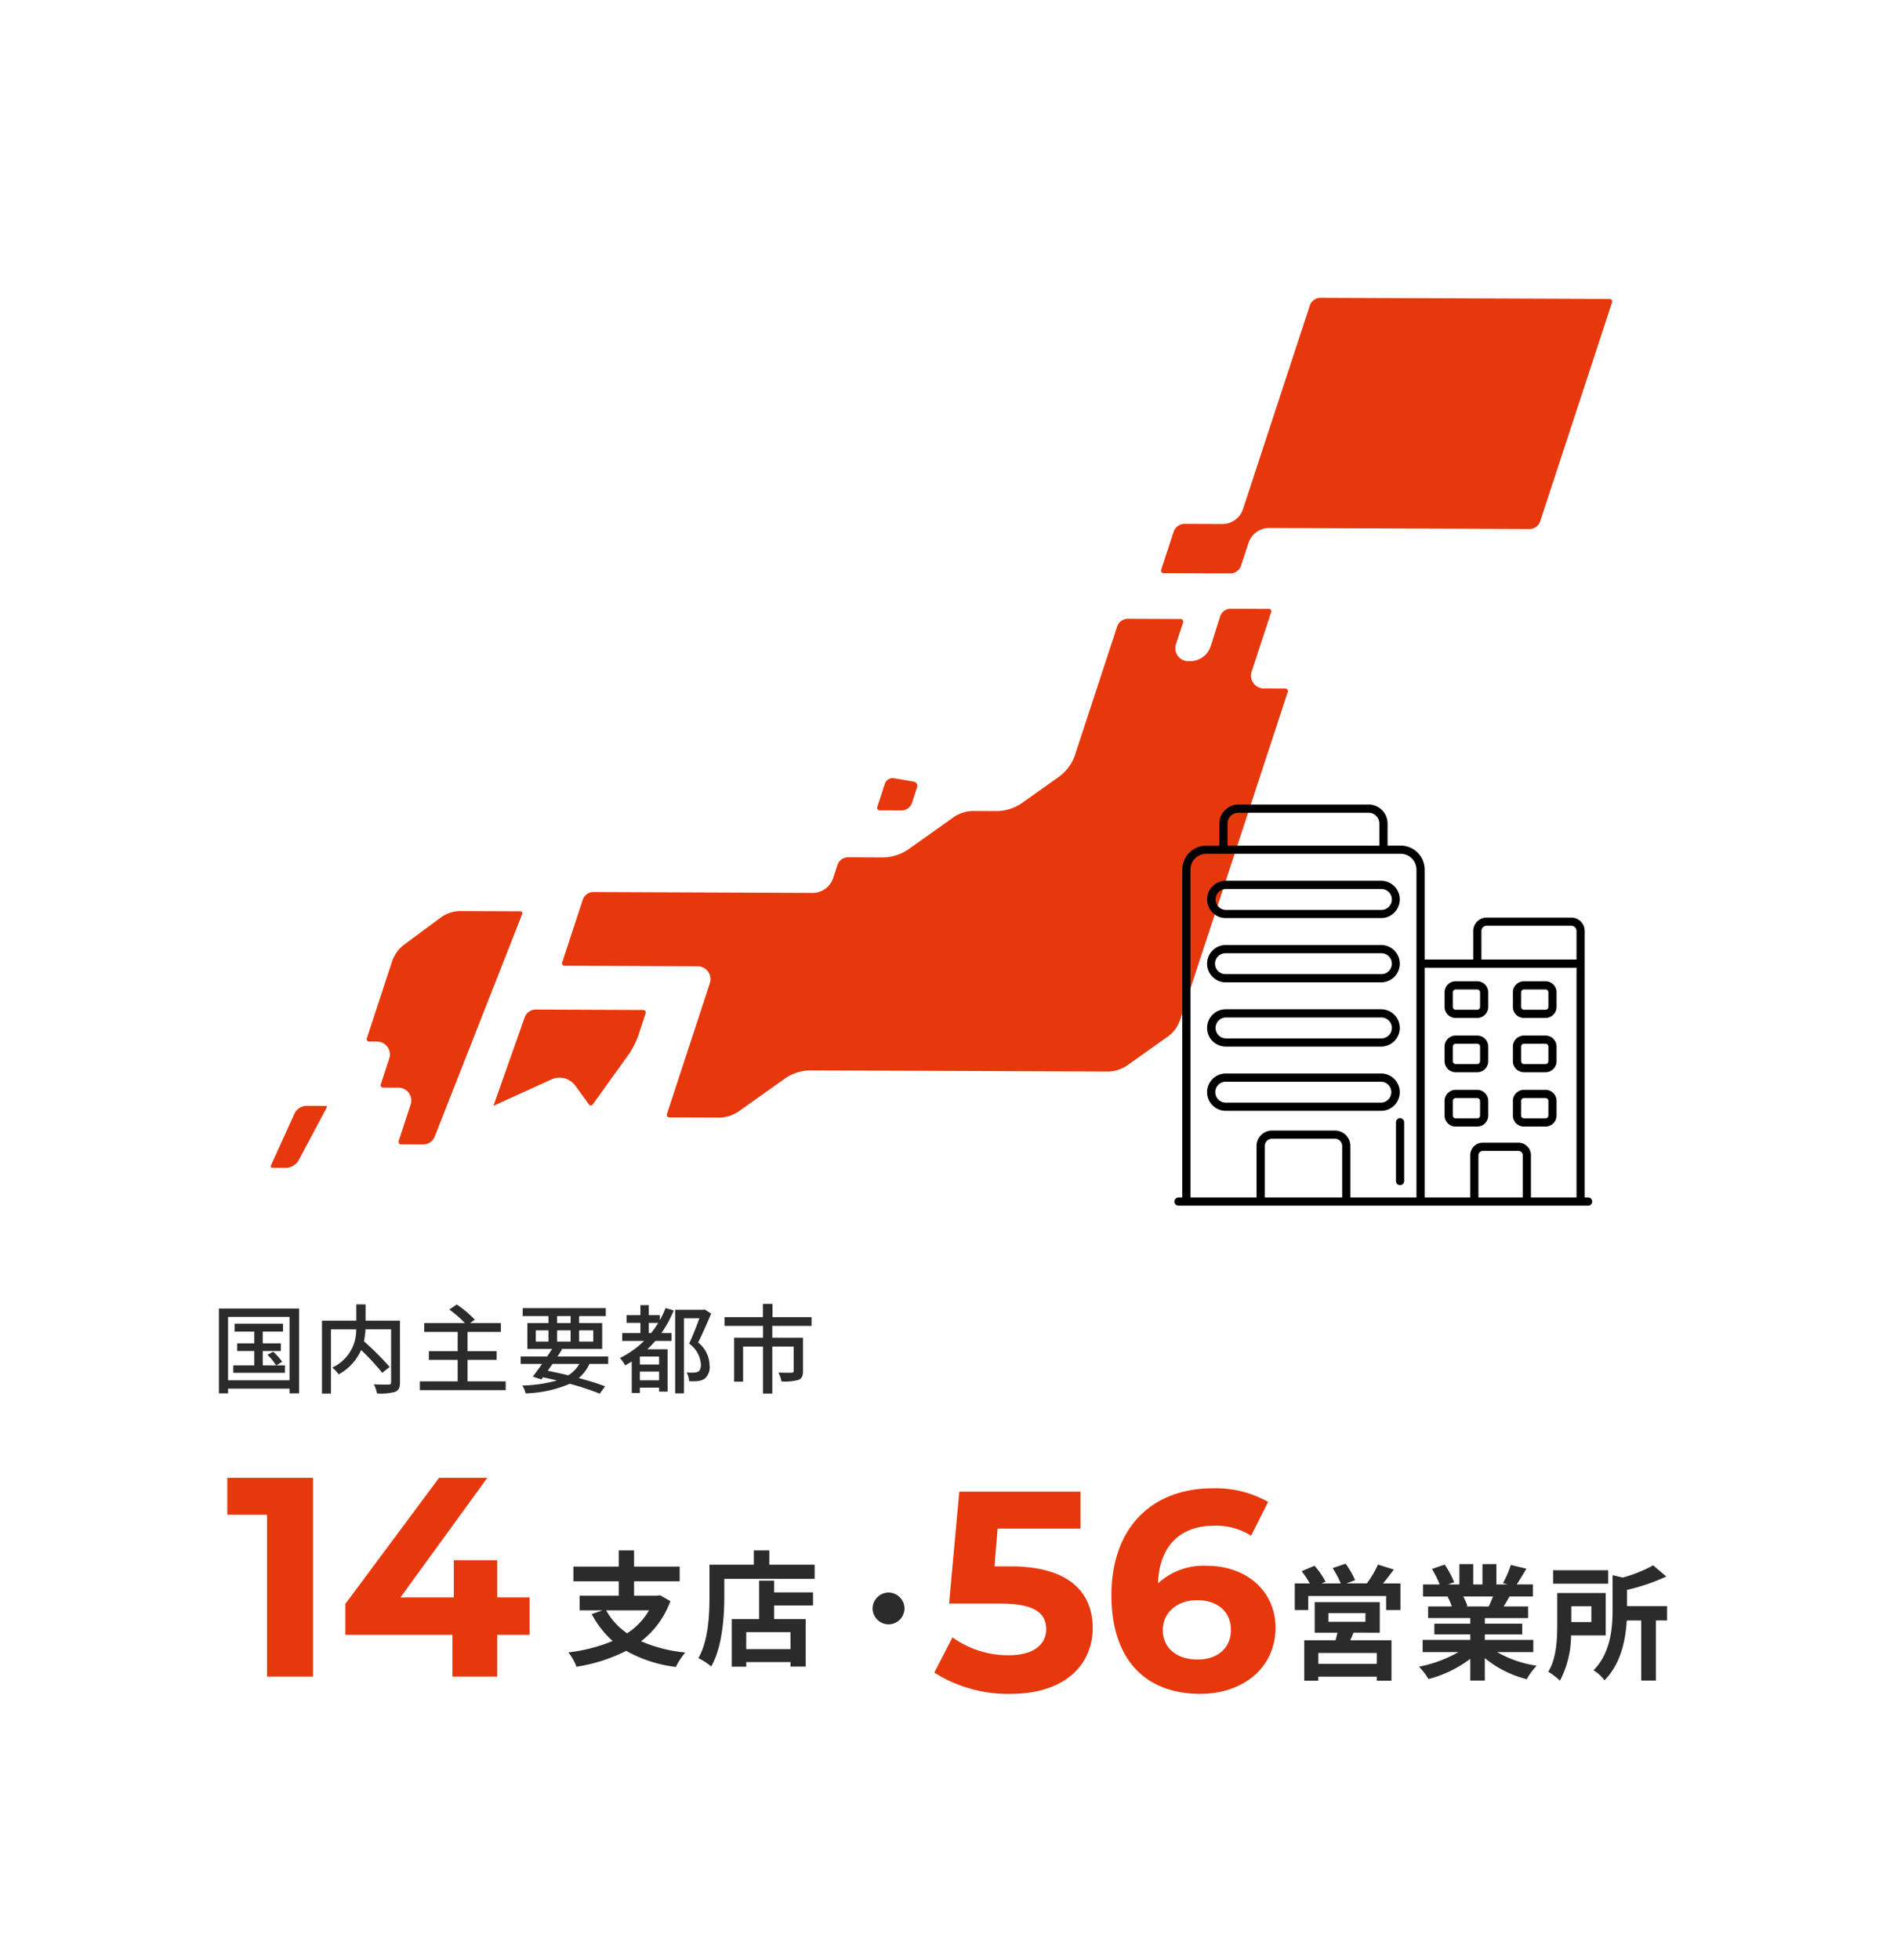
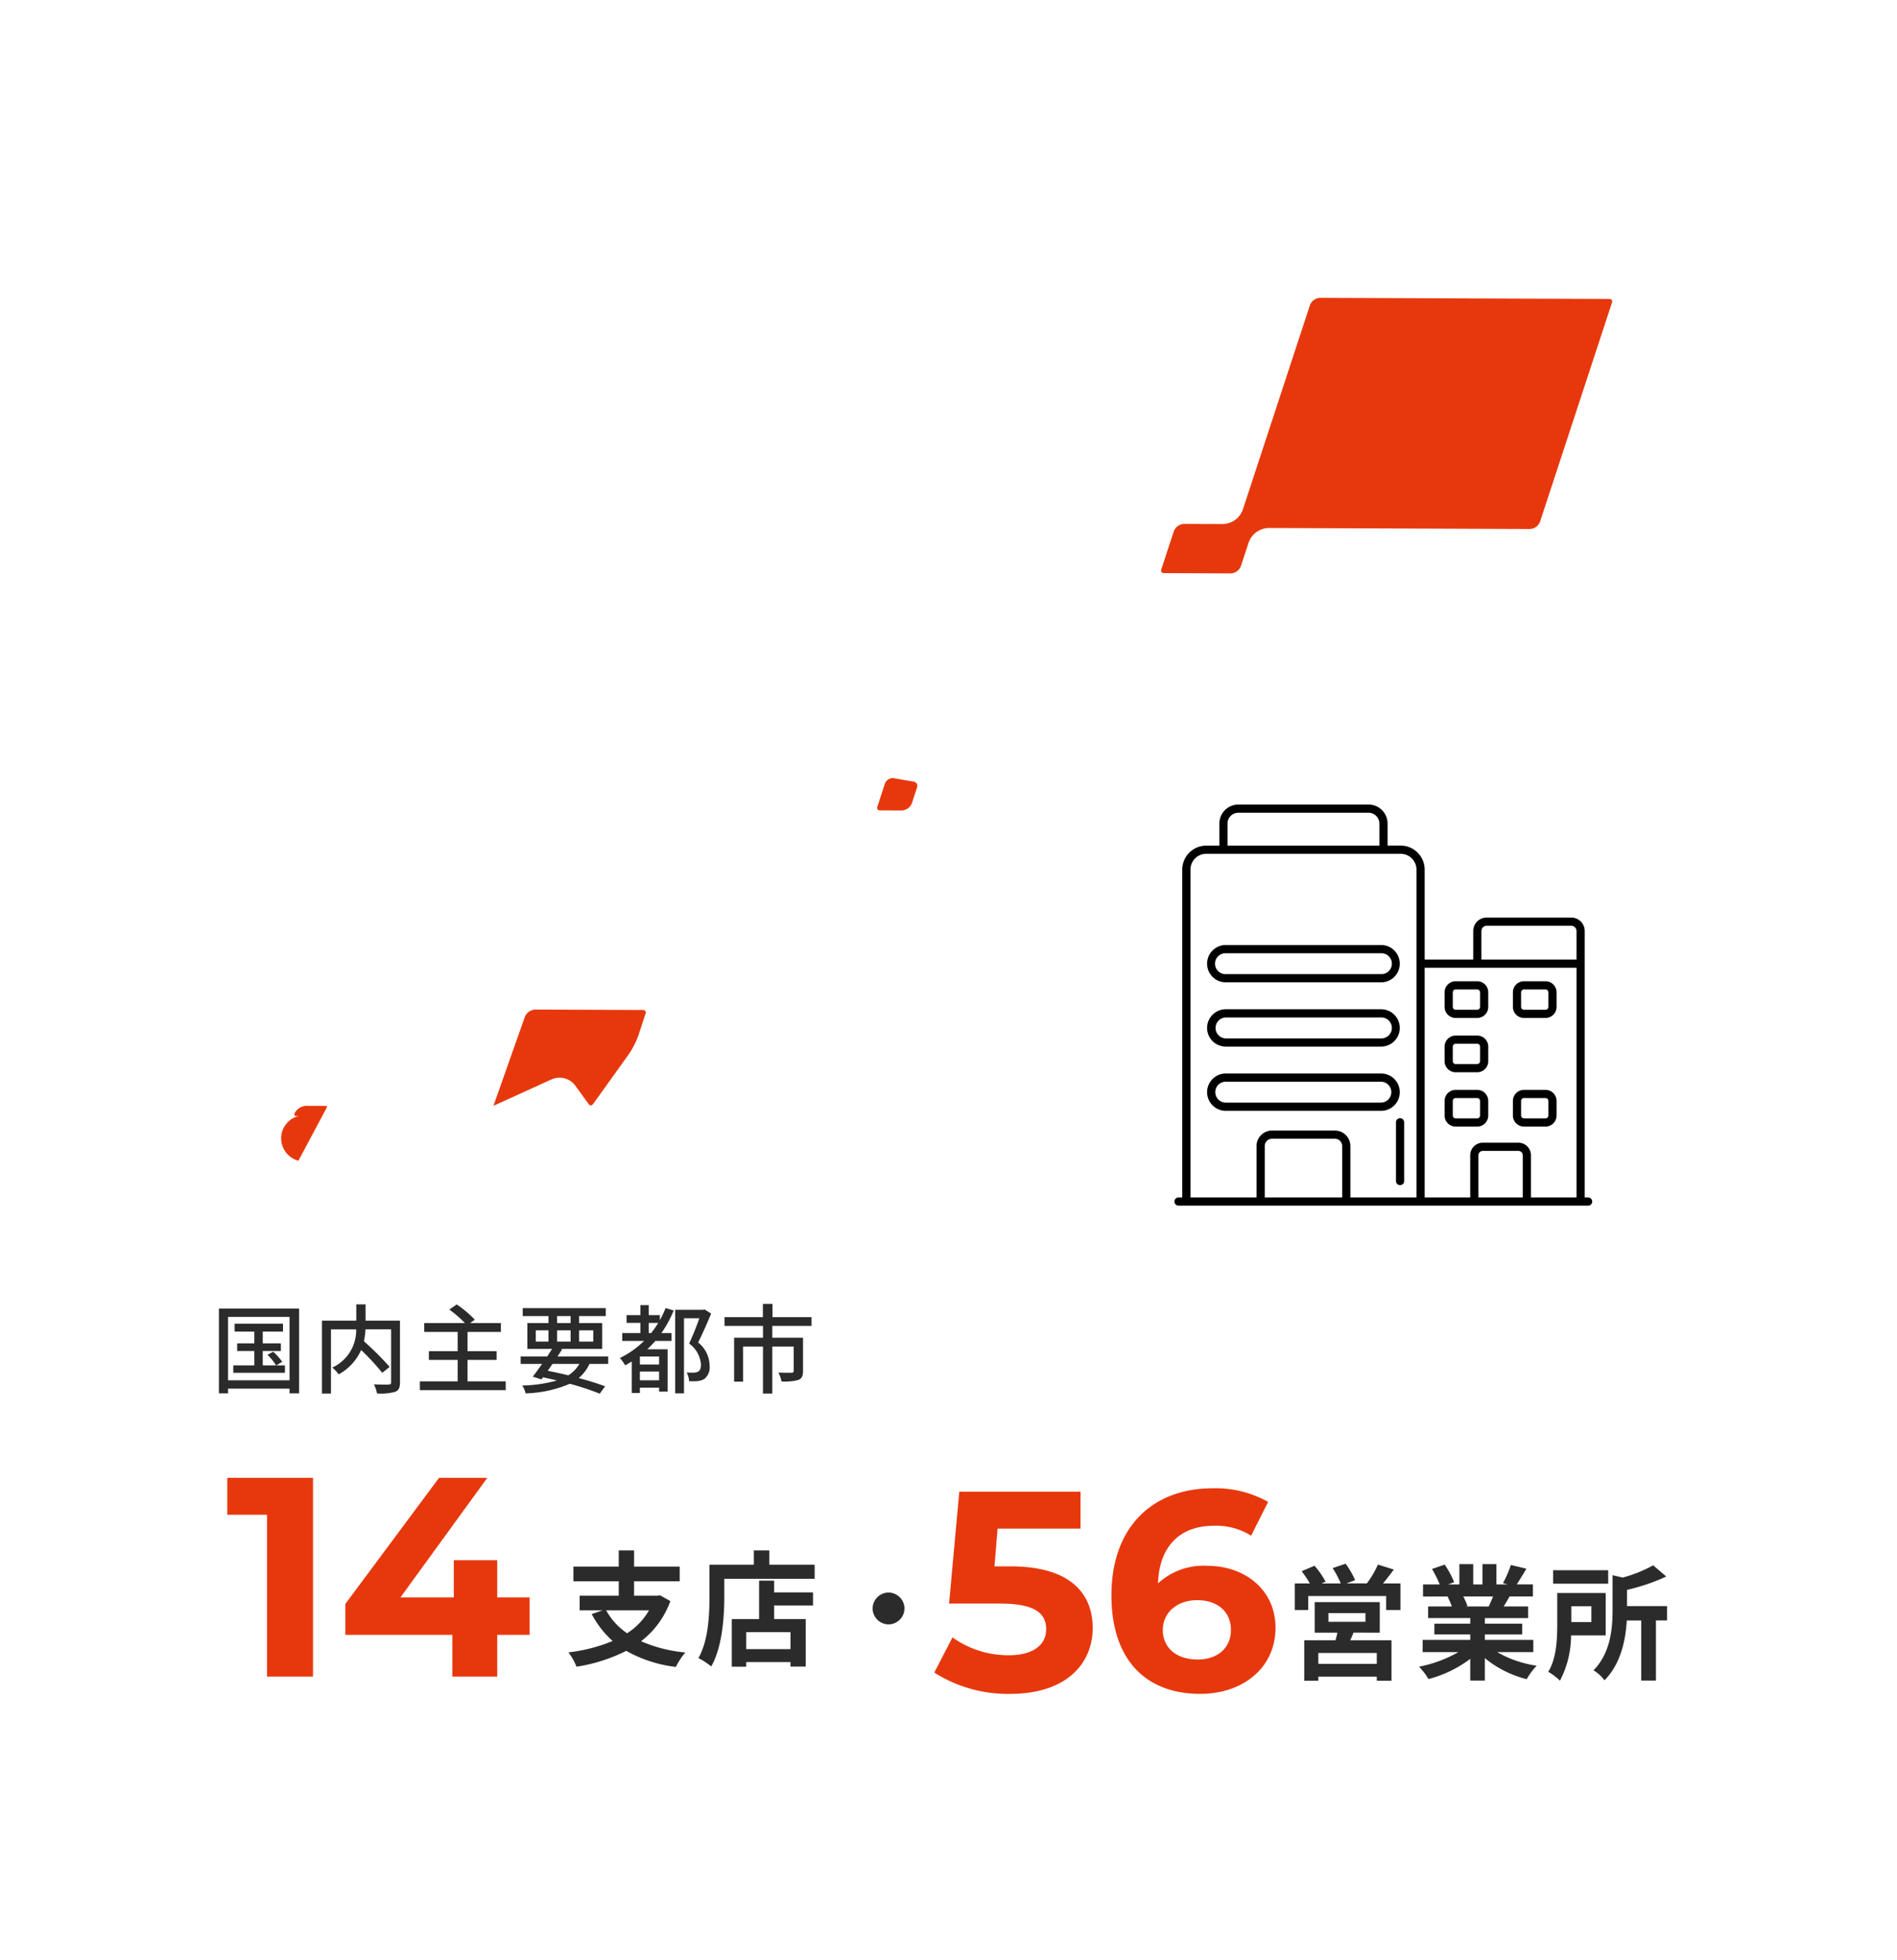
<svg xmlns="http://www.w3.org/2000/svg" width="274" height="283" viewBox="0 0 274 283">
  <g id="data_img_04_01" transform="translate(-138 -1198)">
    <g transform="translate(0 8.014)">
      <g transform="translate(-670.459 413.59)">
        <path d="M12.2-6.57A9.618,9.618,0,0,1,9.036-3.258,9.647,9.647,0,0,1,6.012-6.57Zm1.584-2.178-.378.072H10.044v-2.088h6.588v-2.124H10.044v-2.34H7.83v2.34H1.278v2.124H7.83v2.088H2.178V-6.57h3.33l-1.584.54A13.911,13.911,0,0,0,6.948-2.142,23.723,23.723,0,0,1,.558-.5a8.155,8.155,0,0,1,1.17,2.07A24.008,24.008,0,0,0,8.91-.72,19.188,19.188,0,0,0,16.074,1.6,11,11,0,0,1,17.442-.486a20.865,20.865,0,0,1-6.39-1.62,12.726,12.726,0,0,0,4.23-5.8ZM32.634-.972h-6.39V-3.42h6.39Zm-2.358-9.882H28.1V-5.31H24.156V1.566h2.088V.9h6.39v.648h2.2V-5.31H30.276V-7.272h5.616v-1.89H30.276Zm-.7-2.3v-2.07H27.342v2.07H20.934v4.536c0,2.592-.126,6.372-1.6,8.946A9.942,9.942,0,0,1,21.186,1.53c1.62-2.808,1.89-7.254,1.89-10.152v-2.5h13.05v-2.034ZM44.5-6.84a2.32,2.32,0,0,0,2.3,2.3,2.32,2.32,0,0,0,2.3-2.3,2.32,2.32,0,0,0-2.3-2.3A2.32,2.32,0,0,0,44.5-6.84Z" transform="translate(890 1015.468)" fill="#2b2b2b" />
        <path d="M.287-28.7v5.33h5.74V0h6.642V-28.7ZM43.952-11.439H39.278V-16.81H33.005v5.371H25.3L37.843-28.7h-6.97L17.343-10.5v4.469H32.8V0h6.478V-6.027h4.674Z" transform="translate(841 1018.468)" fill="#e7380d" />
      </g>
      <g transform="translate(-670.46 458.59)">
        <path d="M13.32-.846H4.878V-2.412H13.32ZM6.336-8.172h5.346v1.26H6.336Zm7.416,2.826v-4.41h-9.4v4.41H7.632c-.072.36-.18.738-.27,1.1H2.844V1.6H4.878V1.008H13.32V1.6h2.124v-5.85H9.486c.162-.342.324-.7.468-1.1Zm.468-7.11c.5-.594,1.044-1.314,1.566-2l-2.3-.72a13.974,13.974,0,0,1-1.6,2.718H8.928l1.26-.468A12.111,12.111,0,0,0,8.82-15.3l-1.872.63a14.7,14.7,0,0,1,1.17,2.214H5.346l.576-.252a11.621,11.621,0,0,0-1.6-2.3l-1.854.792a15.928,15.928,0,0,1,1.188,1.764H1.476v3.834H3.42v-2.016H14.67v2.016h2.07v-3.834Zm15.894,1.89c-.2.486-.414,1.008-.63,1.44H26.118l.306-.054a8.865,8.865,0,0,0-.612-1.386Zm5.814,8.028V-4.3h-7v-.792h5.4V-6.642h-5.4v-.81h6.246V-9.126H31.644c.27-.432.558-.918.846-1.44h3.384v-1.746h-2.34c.414-.63.9-1.44,1.4-2.268l-2.25-.54a14.5,14.5,0,0,1-1.134,2.61l.648.2H30.6v-2.934H28.584v2.934H27.252v-2.934h-2v2.934H23.616l.882-.324a13.62,13.62,0,0,0-1.368-2.538l-1.836.63a16.135,16.135,0,0,1,1.116,2.232H20v1.746H23.76l-.216.036a8.089,8.089,0,0,1,.612,1.4h-3.42v1.674H26.82v.81H21.636v1.548H26.82V-4.3H19.944v1.764H25.11A18.911,18.911,0,0,1,19.422-.432,9.984,9.984,0,0,1,20.79,1.35a17.075,17.075,0,0,0,6.03-2.916V1.566h2.106v-3.24a15.365,15.365,0,0,0,6.048,3.042,10.069,10.069,0,0,1,1.44-1.944,16.081,16.081,0,0,1-5.706-1.962ZM46.746-14.364H38.79v1.944h7.956Zm-2.43,5.2v2.286h-2.9V-9.162Zm2.07,4.212v-6.12h-7V-6.5c0,2.07-.108,4.878-1.3,6.8A9.273,9.273,0,0,1,39.78,1.584a14.142,14.142,0,0,0,1.6-6.534Zm8.856-4.23H49.464v-2.34a29.558,29.558,0,0,0,5.67-1.926l-1.89-1.62A20.194,20.194,0,0,1,48.852-13.3l-1.476-.342v4.968c0,2.664-.252,6.228-2.754,8.766a5.289,5.289,0,0,1,1.584,1.44c2.394-2.394,3.06-5.886,3.222-8.64h2.088V1.566H53.64V-7.11h1.6Z" transform="translate(994 972.468)" fill="#2b2b2b" />
        <path d="M11.439-17.917H9.1l.451-5.453H21.525V-28.7H4.018L2.542-12.546H9.881c5.207,0,6.683,1.476,6.683,3.731,0,2.337-2.05,3.731-5.371,3.731A13.812,13.812,0,0,1,3.034-7.667L.41-2.583A19.832,19.832,0,0,0,11.357.492c8.2,0,11.931-4.428,11.931-9.512S19.926-17.917,11.439-17.917ZM39.811-18a9.687,9.687,0,0,0-7.093,2.542c.2-5.494,3.28-8.323,8.077-8.323a9.452,9.452,0,0,1,5.371,1.435l2.46-4.879a15.5,15.5,0,0,0-7.995-1.968c-8.651,0-14.637,5.535-14.637,15.457,0,9.266,4.92,14.227,12.833,14.227C44.9.492,49.692-3.2,49.692-9.061,49.692-14.473,45.346-18,39.811-18ZM38.458-4.469c-3.2,0-5.043-1.8-5.043-4.264,0-2.5,2.05-4.305,4.961-4.305,2.952,0,4.879,1.681,4.879,4.305S41.287-4.469,38.458-4.469Z" transform="translate(943 975.468)" fill="#e7380d" />
      </g>
      <g transform="translate(177.104 1232.986)">
        <g transform="translate(0 0)">
          <path d="M49.1,69.273l-15.538-.062h0a1.73,1.73,0,0,0-1.46,1.032L27.558,83.11l8.434-3.836a2.829,2.829,0,0,1,3.367.89l1.927,2.661a.471.471,0,0,0,.342.232h0a.473.473,0,0,0,.343-.235l5.16-7.192a12.13,12.13,0,0,0,1.359-2.677l1.02-3.111a.475.475,0,0,0-.015-.422.482.482,0,0,0-.4-.148" transform="translate(4.61 33.55)" fill="#e7380d" />
-           <path d="M37.488,59.806l-8.735-.035h-.008a5.032,5.032,0,0,0-2.487.818l-5.582,4.132a5.308,5.308,0,0,0-1.556,2.153L15.453,78.045a.381.381,0,0,0,.413.571l.922,0a1.869,1.869,0,0,1,1.836,2.548l-1.159,3.528a.38.38,0,0,0,.411.568l2,.008a1.869,1.869,0,0,1,1.838,2.546l-1.668,5.077a.485.485,0,0,0,.017.422.478.478,0,0,0,.4.149l3.2.012h0a1.839,1.839,0,0,0,1.522-1.036L37.827,60.3a.443.443,0,0,0,.018-.377.434.434,0,0,0-.357-.121" transform="translate(-1.541 28.769)" fill="#e7380d" />
-           <path d="M6.086,82.837H6.08a2.015,2.015,0,0,0-1.613,1.036l-3.4,7.486c-.075.166-.078.289-.048.333s.142.093.325.095l1.93.008h0A2.254,2.254,0,0,0,5,90.76l4.036-7.573a.459.459,0,0,0,.08-.282.517.517,0,0,0-.283-.057Z" transform="translate(-0.999 33.824)" fill="#e7380d" />
-           <path d="M138.511,42.325l-2.9-.011a1.868,1.868,0,0,1-1.836-2.546l2.751-8.382a.38.38,0,0,0-.413-.569l-5.5-.021h0a1.639,1.639,0,0,0-1.4,1.024l-1.416,4.47a3.122,3.122,0,0,1-2.837,2.076h-.283a1.871,1.871,0,0,1-1.839-2.546l.975-2.965a.491.491,0,0,0-.015-.422.484.484,0,0,0-.4-.149l-7.637-.03h0a1.664,1.664,0,0,0-1.421,1.026l-6.172,18.8a6.56,6.56,0,0,1-2.121,2.876l-5.6,3.977a6.721,6.721,0,0,1-3.388,1.079h-.018L93.352,60h-.006a5.247,5.247,0,0,0-2.519.8l-6.79,4.819A6.735,6.735,0,0,1,80.649,66.7h-.018l-5.27-.021h0a1.658,1.658,0,0,0-1.419,1.027l-.679,2.059a3.149,3.149,0,0,1-2.847,2.062H70.4L38.573,71.7h0a1.658,1.658,0,0,0-1.419,1.027L34.18,81.778a.381.381,0,0,0,.413.569l19.02.074a1.868,1.868,0,0,1,1.835,2.548l-6.136,18.7a.485.485,0,0,0,.017.422.478.478,0,0,0,.395.148l7.258.029h.008a5.272,5.272,0,0,0,2.517-.8l6.957-4.938a6.709,6.709,0,0,1,3.406-1.077l43.24.169h.008a5.26,5.26,0,0,0,2.517-.8l6.16-4.373a5.072,5.072,0,0,0,1.559-2.118L138.924,42.9a.382.382,0,0,0-.413-.571" transform="translate(7.944 14.092)" fill="#e7380d" />
+           <path d="M6.086,82.837H6.08a2.015,2.015,0,0,0-1.613,1.036c-.075.166-.078.289-.048.333s.142.093.325.095l1.93.008h0A2.254,2.254,0,0,0,5,90.76l4.036-7.573a.459.459,0,0,0,.08-.282.517.517,0,0,0-.283-.057Z" transform="translate(-0.999 33.824)" fill="#e7380d" />
          <path d="M64.8,51.69l3.135.014h0a1.668,1.668,0,0,0,1.422-1.029l.75-2.291a.654.654,0,0,0-.041-.553.663.663,0,0,0-.469-.3l-2.852-.49a.957.957,0,0,0-.161-.014,1.22,1.22,0,0,0-1.113.782L64.391,51.12a.475.475,0,0,0,.015.422.482.482,0,0,0,.4.148" transform="translate(23.244 22.315)" fill="#e7380d" />
          <path d="M156.269,1.163,114.5,1h0a1.664,1.664,0,0,0-1.419,1.024L103.369,31.6a3.151,3.151,0,0,1-2.85,2.062h-.012l-5.663-.021h0a1.669,1.669,0,0,0-1.424,1.027L91.609,40.18a.5.5,0,0,0,.014.423.485.485,0,0,0,.4.146l9.645.039h0a1.666,1.666,0,0,0,1.422-1.029l1.139-3.465a3.155,3.155,0,0,1,2.852-2.064h.006l37.791.149h0a1.655,1.655,0,0,0,1.419-1.026L156.681,1.732a.489.489,0,0,0-.012-.42.491.491,0,0,0-.4-.149" transform="translate(37.032 -1)" fill="#e7380d" />
        </g>
      </g>
      <g id="_x31_5_Office" transform="translate(307.656 1306.146)">
        <g transform="translate(0.001 0)">
          <g transform="translate(0 0)">
            <path d="M271.337,399.411a.591.591,0,0,1-.592-.592v-8.457a.592.592,0,1,1,1.183,0v8.457A.591.591,0,0,1,271.337,399.411Z" transform="translate(-238.77 -344.457)" />
            <path d="M9.857,77.12h59.16a.592.592,0,0,0,0-1.183H68.5V37.465a1.938,1.938,0,0,0-1.935-1.935H54.334A1.938,1.938,0,0,0,52.4,37.465v4.129H45.382V28.6a3.466,3.466,0,0,0-3.462-3.462H40.028V21.959a2.753,2.753,0,0,0-2.749-2.75h-18.8a2.753,2.753,0,0,0-2.749,2.75v3.184H13.834A3.466,3.466,0,0,0,10.373,28.6V75.937H9.857a.592.592,0,1,0,0,1.183Zm12.428-1.183V68.511a1.05,1.05,0,0,1,1.049-1.048h9.088a1.05,1.05,0,0,1,1.049,1.048v7.426Zm30.864,0V69.844a.628.628,0,0,1,.627-.627h5.148a.628.628,0,0,1,.627.627v6.094Zm.433-38.472a.753.753,0,0,1,.752-.752H66.565a.753.753,0,0,1,.752.752v4.129H53.581Zm13.736,5.312v33.16H60.734V69.843a1.812,1.812,0,0,0-1.81-1.81H53.775a1.812,1.812,0,0,0-1.81,1.81v6.094H45.382V42.777ZM16.909,21.959a1.568,1.568,0,0,1,1.566-1.567h18.8a1.568,1.568,0,0,1,1.566,1.567v3.184H16.909ZM11.556,28.6a2.281,2.281,0,0,1,2.278-2.279H41.92A2.281,2.281,0,0,1,44.2,28.6V75.937H34.653V68.511a2.234,2.234,0,0,0-2.232-2.232H23.333A2.234,2.234,0,0,0,21.1,68.511v7.426H11.556Z" transform="translate(-9.265 -19.209)" />
-             <path d="M50.355,114.611H72.8a2.693,2.693,0,1,0,0-5.386H50.355a2.693,2.693,0,1,0,0,5.386Zm0-4.2H72.8a1.51,1.51,0,1,1,0,3.019H50.355a1.51,1.51,0,0,1,0-3.019Z" transform="translate(-42.967 -98.218)" />
            <path d="M50.355,190.468H72.8a2.693,2.693,0,1,0,0-5.386H50.355a2.693,2.693,0,1,0,0,5.386Zm0-4.2H72.8a1.51,1.51,0,1,1,0,3.019H50.355a1.51,1.51,0,1,1,0-3.019Z" transform="translate(-42.967 -164.798)" />
            <path d="M50.355,266.328H72.8a2.693,2.693,0,1,0,0-5.386H50.355a2.693,2.693,0,1,0,0,5.386Zm0-4.2H72.8a1.51,1.51,0,1,1,0,3.019H50.355a1.51,1.51,0,0,1,0-3.019Z" transform="translate(-42.967 -231.382)" />
            <path d="M72.8,342.188a2.693,2.693,0,1,0,0-5.386H50.355a2.693,2.693,0,1,0,0,5.386Zm-23.957-2.693a1.511,1.511,0,0,1,1.51-1.51H72.8a1.51,1.51,0,0,1,0,3.019H50.355A1.511,1.511,0,0,1,48.845,339.495Z" transform="translate(-42.967 -297.966)" />
            <path d="M329.772,233.135h3.108a1.6,1.6,0,0,0,1.6-1.6v-2.1a1.6,1.6,0,0,0-1.6-1.6h-3.108a1.6,1.6,0,0,0-1.6,1.6v2.1A1.6,1.6,0,0,0,329.772,233.135Zm-.417-3.7a.418.418,0,0,1,.417-.417h3.108a.418.418,0,0,1,.417.417v2.1a.418.418,0,0,1-.417.417h-3.108a.418.418,0,0,1-.417-.417Z" transform="translate(-289.175 -202.321)" />
            <path d="M410.458,233.135h3.108a1.6,1.6,0,0,0,1.6-1.6v-2.1a1.6,1.6,0,0,0-1.6-1.6h-3.108a1.6,1.6,0,0,0-1.6,1.6v2.1A1.6,1.6,0,0,0,410.458,233.135Zm-.417-3.7a.418.418,0,0,1,.417-.417h3.108a.418.418,0,0,1,.417.417v2.1a.418.418,0,0,1-.417.417h-3.108a.418.418,0,0,1-.417-.417Z" transform="translate(-359.994 -202.321)" />
            <path d="M329.772,297.259h3.108a1.6,1.6,0,0,0,1.6-1.6v-2.1a1.6,1.6,0,0,0-1.6-1.6h-3.108a1.6,1.6,0,0,0-1.6,1.6v2.1A1.6,1.6,0,0,0,329.772,297.259Zm-.417-3.7a.418.418,0,0,1,.417-.417h3.108a.418.418,0,0,1,.417.417v2.1a.418.418,0,0,1-.417.417h-3.108a.418.418,0,0,1-.417-.417Z" transform="translate(-289.175 -258.604)" />
-             <path d="M410.458,297.259h3.108a1.6,1.6,0,0,0,1.6-1.6v-2.1a1.6,1.6,0,0,0-1.6-1.6h-3.108a1.6,1.6,0,0,0-1.6,1.6v2.1A1.6,1.6,0,0,0,410.458,297.259Zm-.417-3.7a.418.418,0,0,1,.417-.417h3.108a.418.418,0,0,1,.417.417v2.1a.418.418,0,0,1-.417.417h-3.108a.418.418,0,0,1-.417-.417Z" transform="translate(-359.994 -258.604)" />
            <path d="M329.772,361.382h3.108a1.6,1.6,0,0,0,1.6-1.6v-2.1a1.6,1.6,0,0,0-1.6-1.6h-3.108a1.6,1.6,0,0,0-1.6,1.6v2.1A1.6,1.6,0,0,0,329.772,361.382Zm-.417-3.7a.418.418,0,0,1,.417-.417h3.108a.418.418,0,0,1,.417.417v2.1a.418.418,0,0,1-.417.417h-3.108a.418.418,0,0,1-.417-.417Z" transform="translate(-289.175 -314.885)" />
            <path d="M410.458,361.382h3.108a1.6,1.6,0,0,0,1.6-1.6v-2.1a1.6,1.6,0,0,0-1.6-1.6h-3.108a1.6,1.6,0,0,0-1.6,1.6v2.1A1.6,1.6,0,0,0,410.458,361.382Zm-.417-3.7a.418.418,0,0,1,.417-.417h3.108a.418.418,0,0,1,.417.417v2.1a.418.418,0,0,1-.417.417h-3.108a.418.418,0,0,1-.417-.417Z" transform="translate(-359.994 -314.885)" />
          </g>
        </g>
      </g>
      <path d="M9.492-2.94l.854-.518a9.875,9.875,0,0,0-1.3-1.456l-.826.448A8.922,8.922,0,0,1,9.464-2.94H7.532V-5.012H10.15V-6.118H7.532V-7.812h2.926V-8.96H3.472v1.148H6.314v1.694H3.836v1.106H6.314V-2.94H3.276v1.078h7.462V-2.94ZM2.52-.784V-9.94H11.4V-.784ZM1.2-11.144V1.106H2.52V.42H11.4v.686h1.386v-12.25Zm26.152,1.75h-4.97v-2.352H21.042v2.352H16.086V1.134h1.3V-8.134h3.64A5.931,5.931,0,0,1,17.57-2.618a4.646,4.646,0,0,1,.924.98,7.444,7.444,0,0,0,3.248-3.514,33.513,33.513,0,0,1,3.052,3.29l1.064-.854a42,42,0,0,0-3.71-3.7,11.181,11.181,0,0,0,.224-1.722h3.7V-.5c0,.252-.084.322-.35.336S24.5-.154,23.59-.2a5.226,5.226,0,0,1,.448,1.316A7.753,7.753,0,0,0,26.656.882c.518-.21.7-.6.7-1.372ZM37.114-.63V-3.724h4.2v-1.26h-4.2V-7.77H41.93V-9.044H37.478l.686-.49a15.6,15.6,0,0,0-2.618-2.2l-1.064.742a16.347,16.347,0,0,1,2.254,1.946h-5.88V-7.77h4.83v2.786H31.528v1.26h4.158V-.63h-5.46V.644h12.4V-.63ZM53.27-3.15A4.783,4.783,0,0,1,51.66-1.5c-.966-.238-1.974-.462-2.968-.658.224-.322.462-.658.7-.994Zm-6.3-4.844H48.8V-6.37H46.97Zm3.08-2.058H52v1.008H50.05Zm5.222,2.058V-6.37H53.228V-7.994ZM50.05-6.37V-7.994H52V-6.37Zm7.378,3.22V-4.214H50.106q.357-.546.672-1.05l-.21-.056H56.56V-9.044H53.228v-1.008h3.85V-11.2h-12v1.148H48.8v1.008H45.752V-5.32h3.57c-.21.35-.462.728-.714,1.106H44.786V-3.15H47.88c-.476.686-.952,1.33-1.344,1.834l1.246.406.224-.308c.686.154,1.358.294,2.016.462a20.078,20.078,0,0,1-5.012.728,3.319,3.319,0,0,1,.49,1.134A17.534,17.534,0,0,0,51.884-.28,39.141,39.141,0,0,1,56.21,1.148L56.98.084c-1.008-.378-2.338-.8-3.808-1.19A6.005,6.005,0,0,0,54.726-3.15ZM63.28-7.6v-1.47h1.372A13.722,13.722,0,0,1,63.63-7.6Zm1.5,4.536H62.006V-4.214h2.772ZM62.006-.784v-1.26h2.772v1.26Zm3.71-10.43a13.412,13.412,0,0,1-.826,1.75v-.728H63.28v-1.442h-1.2v1.442h-2v1.12h2V-7.6H59.458v1.134h3.15A13.324,13.324,0,0,1,59.122-4a5.925,5.925,0,0,1,.756,1.064c.336-.182.644-.378.952-.56V1.05h1.176V.28h2.772V.854H66.01V-5.264H63.084c.392-.378.784-.784,1.148-1.2H66.57V-7.6H65.114a16.994,16.994,0,0,0,1.778-3.262Zm5.628.2-.2.056H67.1V1.106h1.274V-9.744H70.6c-.392,1.106-.966,2.562-1.484,3.654a4.086,4.086,0,0,1,1.708,3.01c0,.5-.1.868-.392,1.036a1.332,1.332,0,0,1-.616.154,6.941,6.941,0,0,1-1.05-.028,3.215,3.215,0,0,1,.35,1.26,7.625,7.625,0,0,0,1.274-.014,2.392,2.392,0,0,0,.952-.322,2.172,2.172,0,0,0,.728-1.96,4.307,4.307,0,0,0-1.652-3.29C71.05-7.5,71.75-9.1,72.3-10.416ZM86.8-8.638V-9.9H81.158v-1.918H79.772V-9.9H74.228v1.26h5.558V-6.93H75.614V-.588h1.3V-5.656h2.87v6.79H81.13v-6.79h3.094v3.514c0,.2-.07.252-.308.266s-1.064.014-1.9-.028A4.693,4.693,0,0,1,82.46-.616,7.457,7.457,0,0,0,84.91-.84c.5-.21.658-.588.658-1.274V-6.93H81.13V-8.638Z" transform="translate(168.419 1390.058)" fill="#2b2b2b" />
    </g>
    <rect width="274" height="283" transform="translate(138 1198)" fill="none" />
  </g>
</svg>